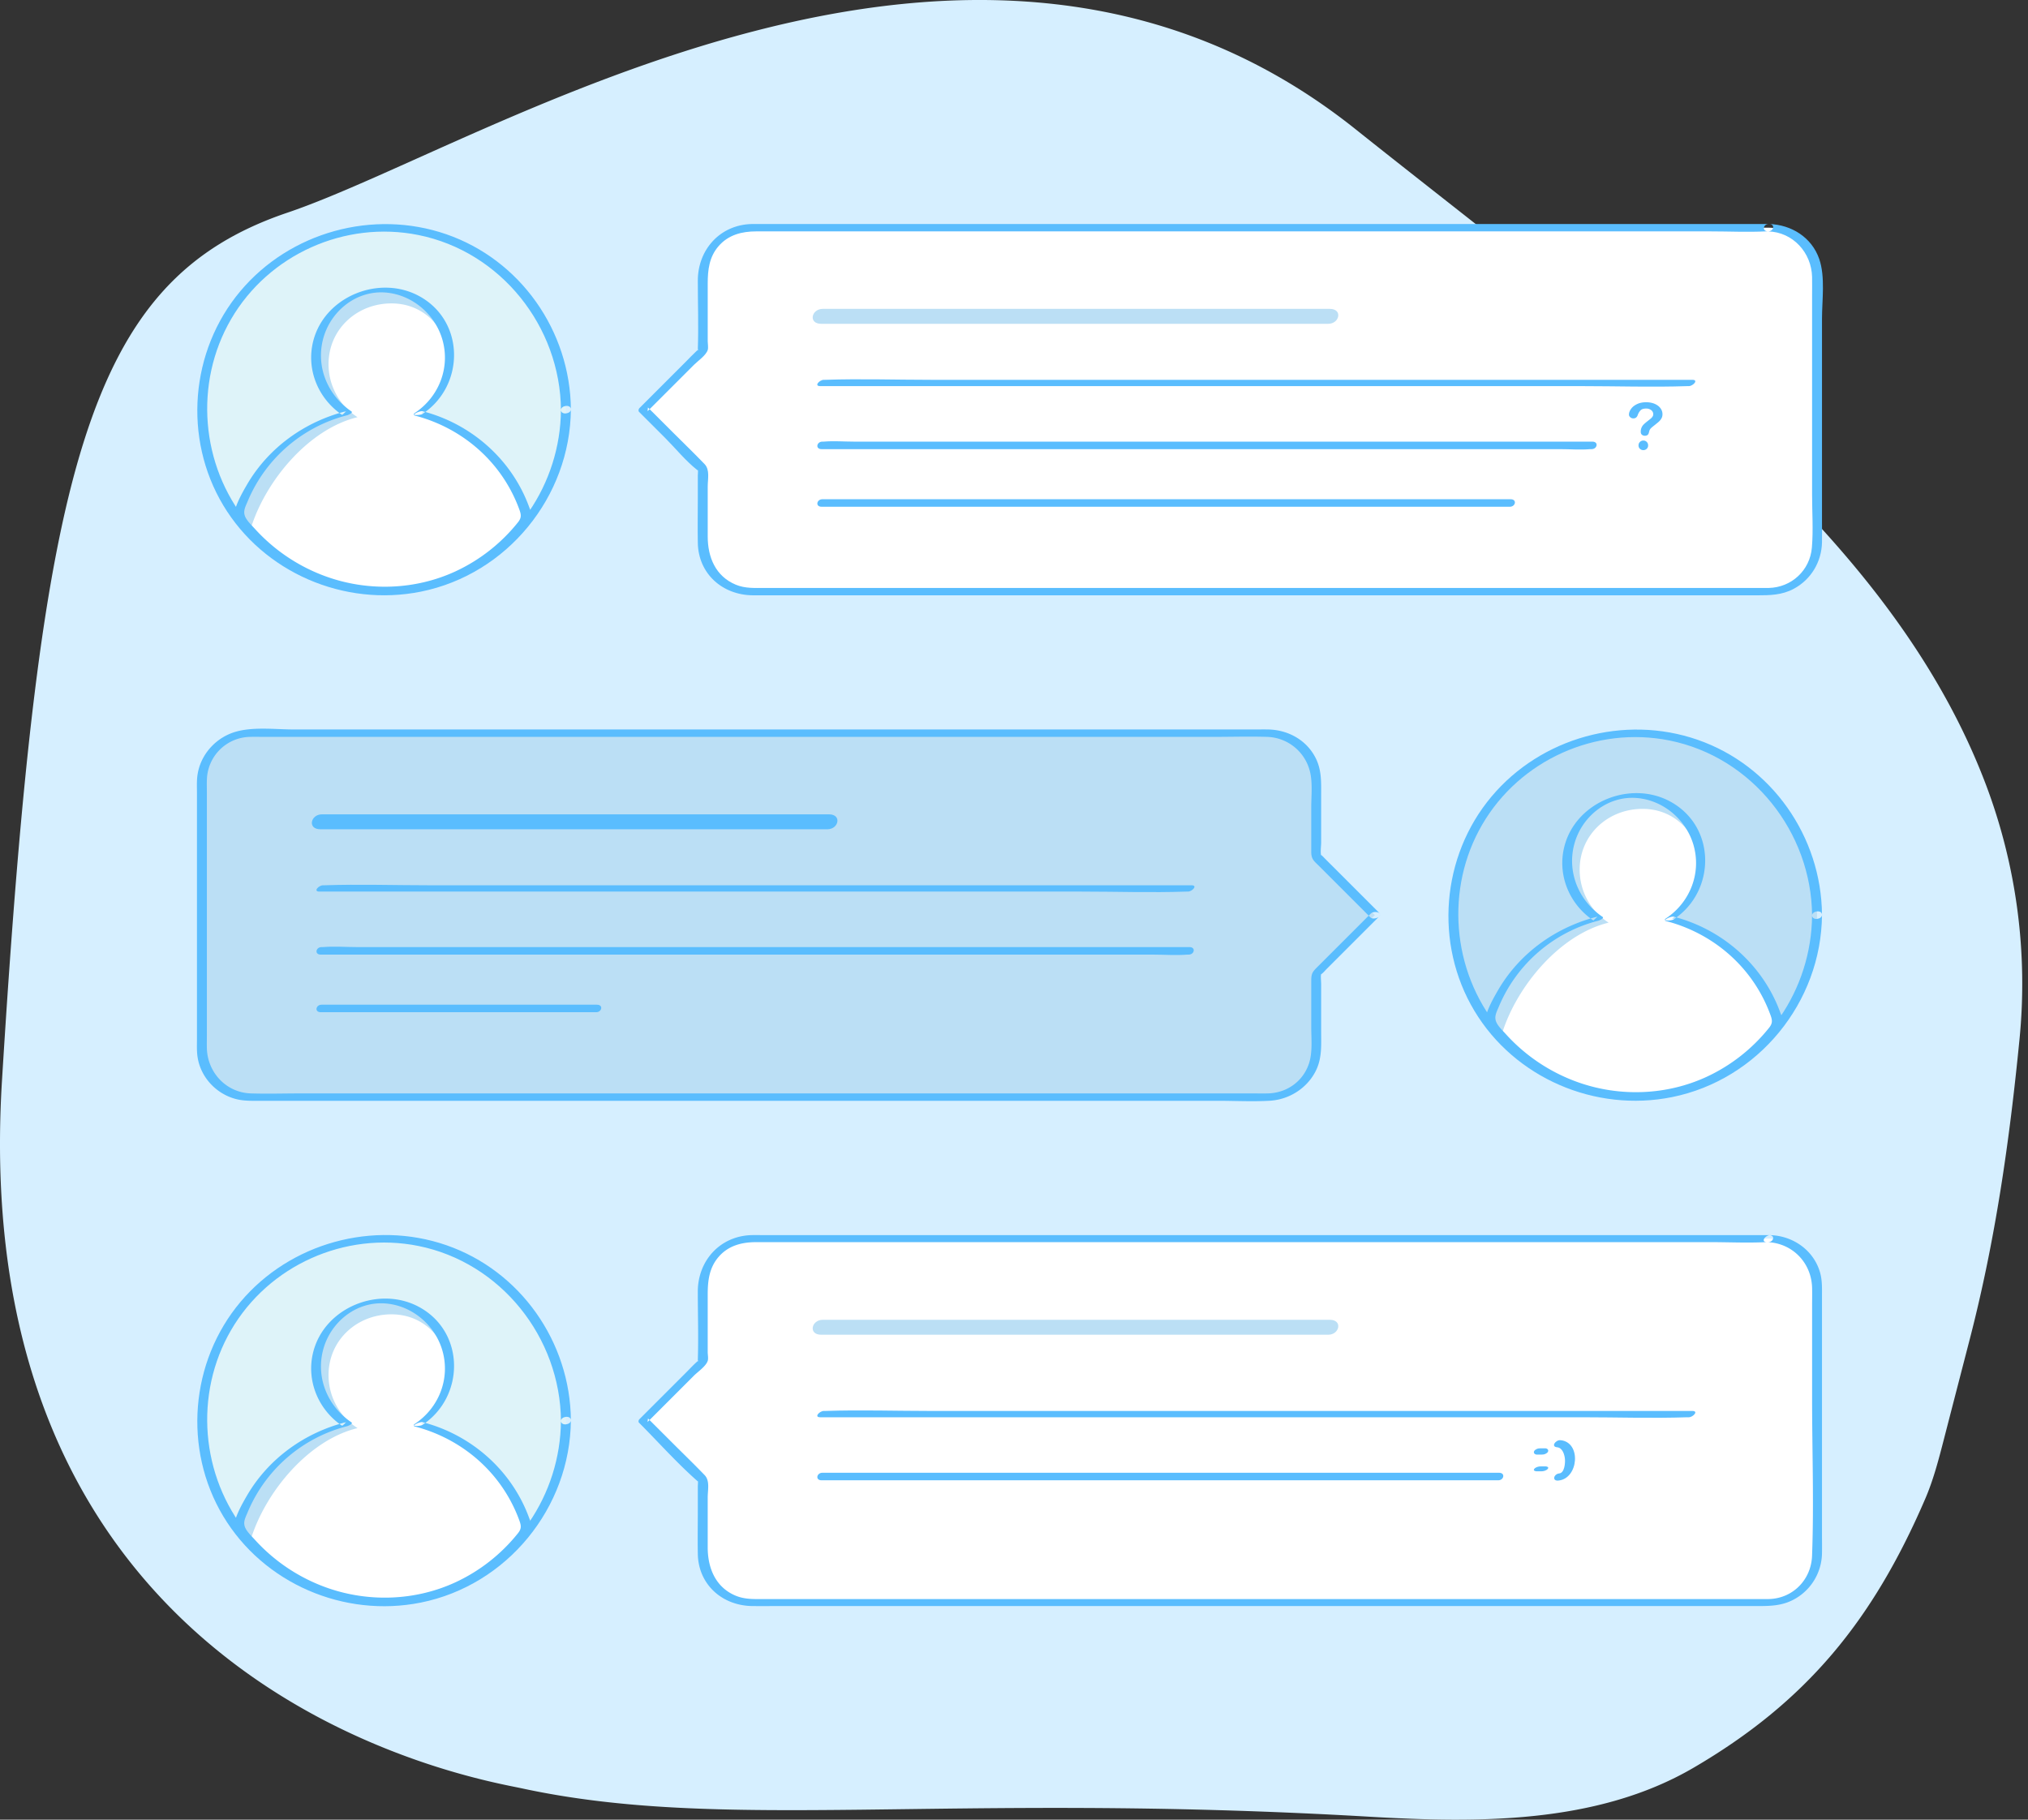
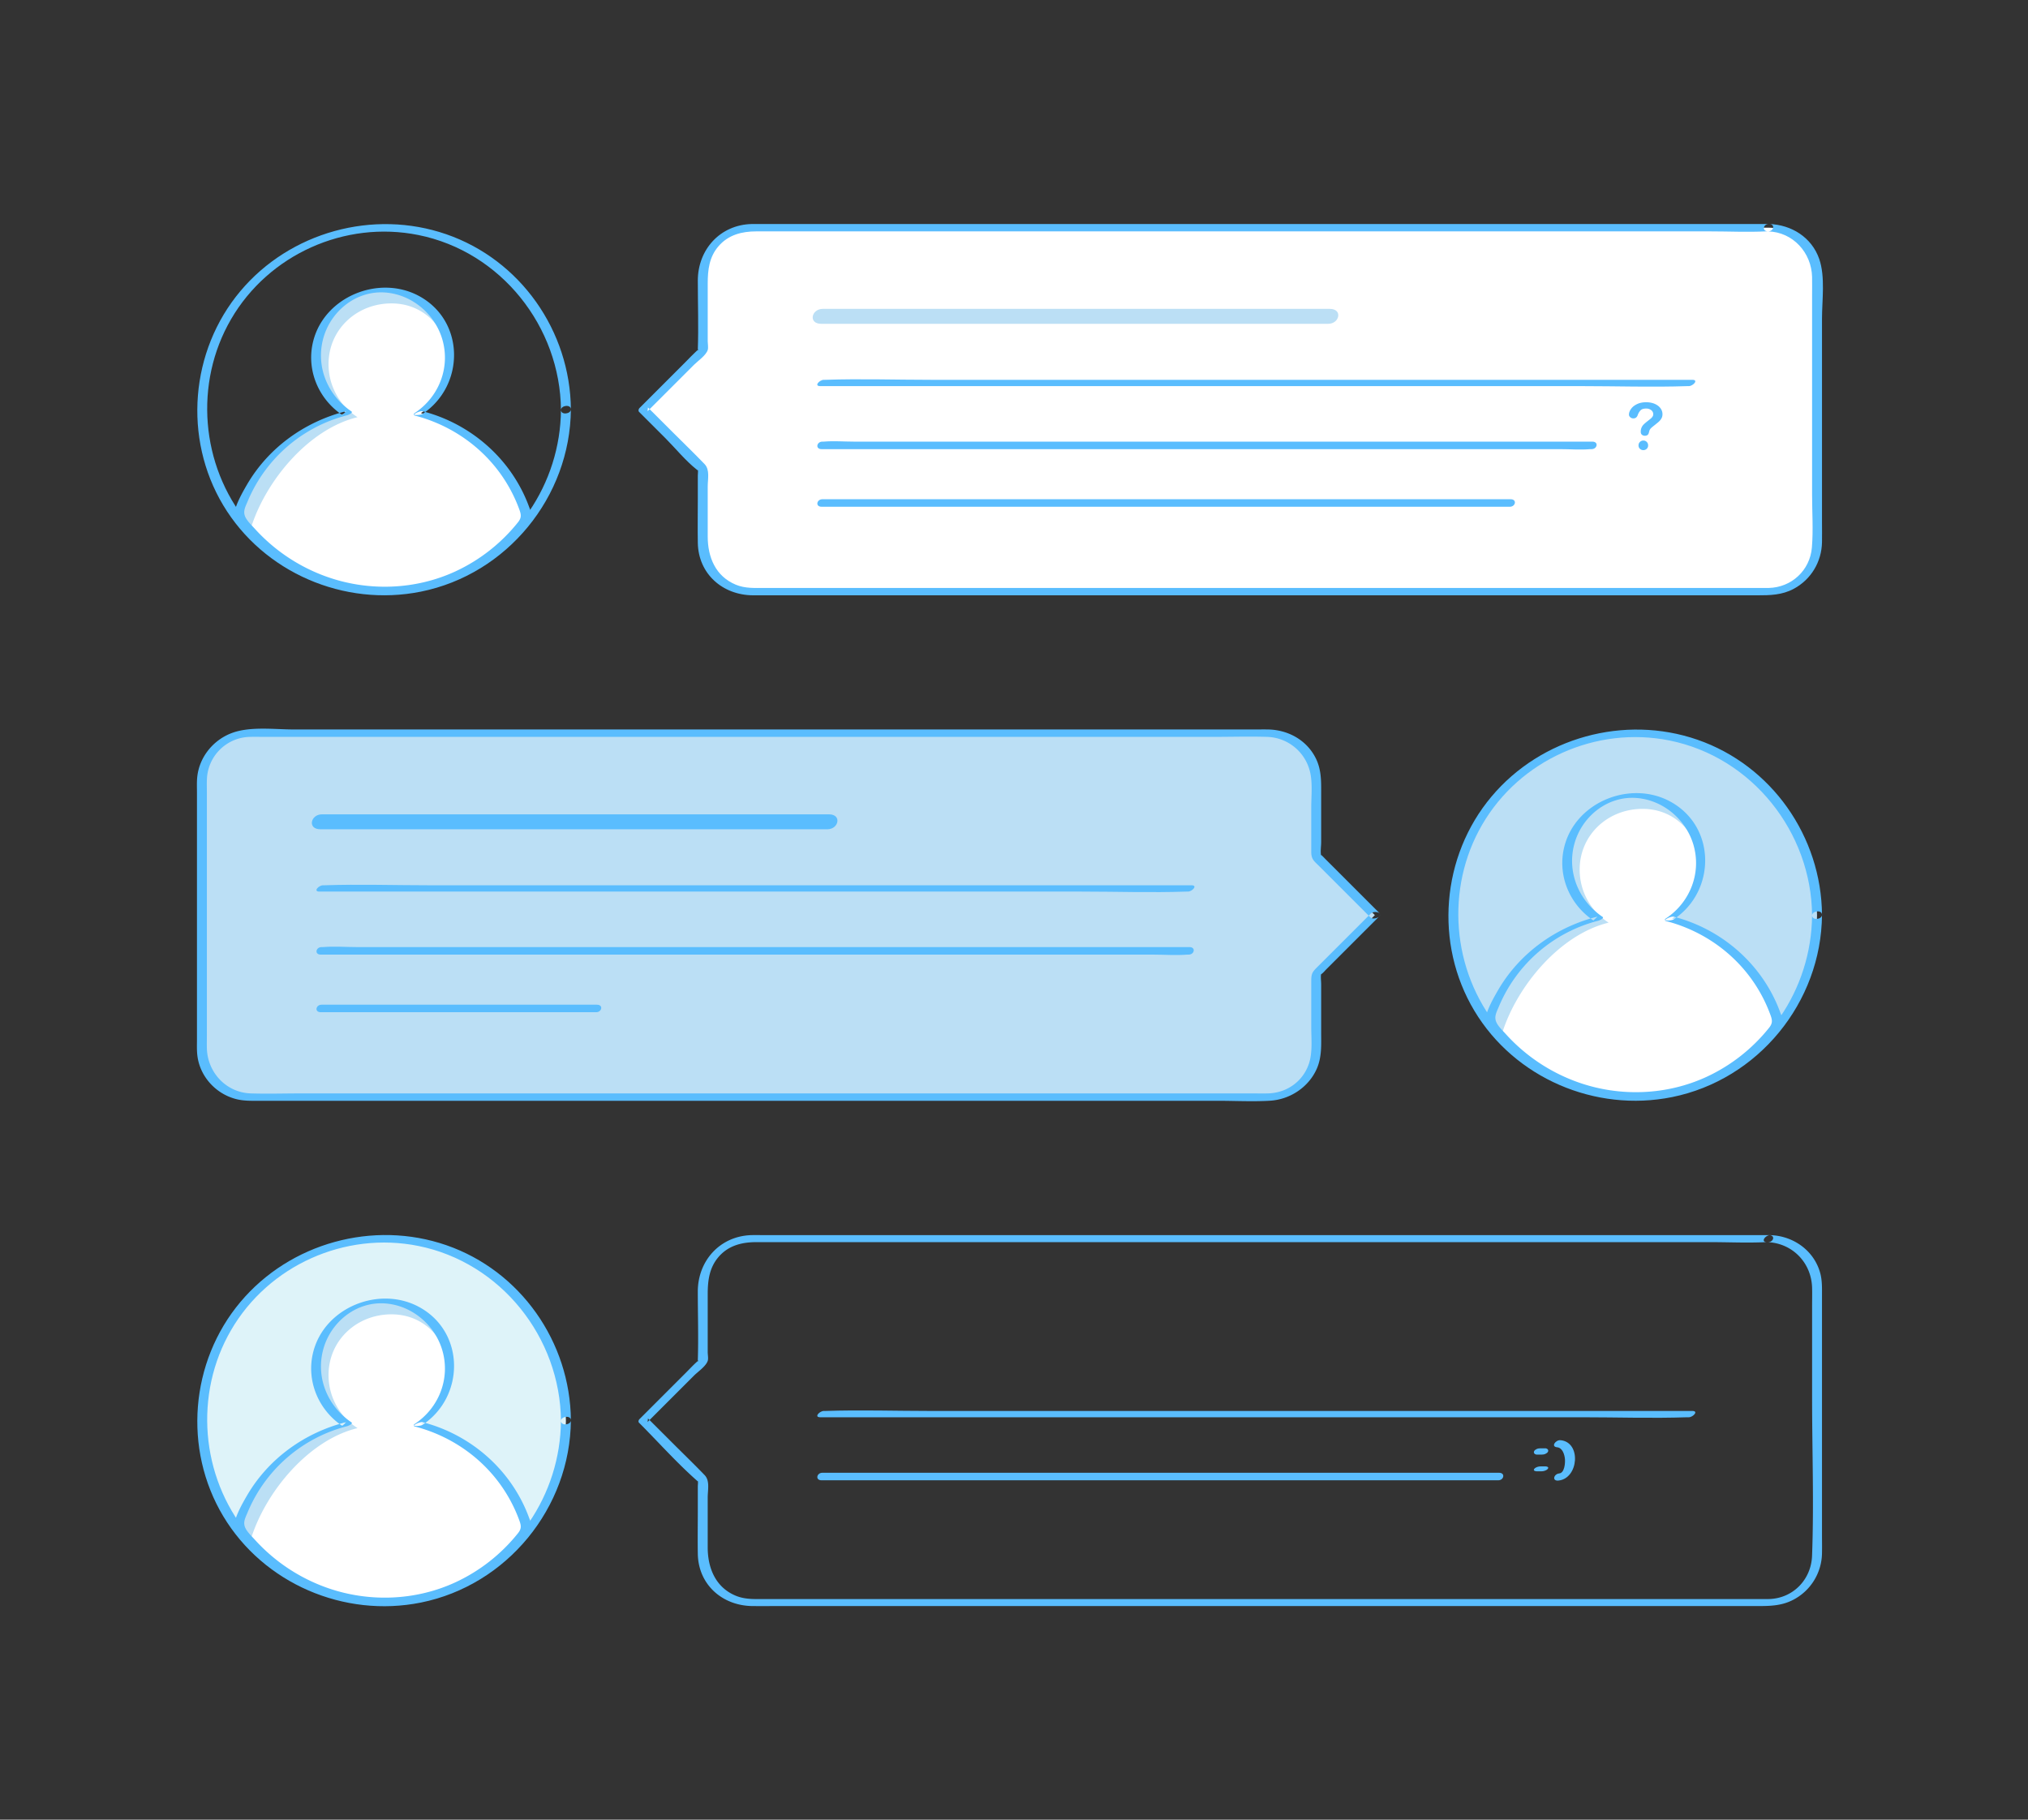
<svg xmlns="http://www.w3.org/2000/svg" width="156" height="140">
  <rect width="100%" height="100%" fill="#333333" stroke="none" />
  <g fill="none" fill-rule="evenodd">
-     <path d="M40.12 137.586c-3.295-.713-42.88-7.13-39.967-54.457C3.067 35.8 6.725 21.568 22.115 16.36c15.39-5.207 52.801-29.847 82.158-6.418 7.62 6.081 15.385 11.966 22.803 18.332 10.193 8.747 20.674 18.849 25.683 32.085a43.378 43.378 0 012.587 19.604c-.767 7.81-1.847 15.408-3.813 23.019-.669 2.59-1.34 5.18-2.008 7.771-.402 1.556-.806 3.12-1.44 4.585-4.07 9.443-9.205 15.638-17.81 20.666-7.465 4.363-16.718 4.248-24.966 3.767-32.798-1.908-49.523 1.203-65.19-2.185" fill="#D6EFFF" />
    <path d="M105.758 70.408l-4.512-4.511V60.14a3.733 3.733 0 00-3.733-3.733H19.265a3.733 3.733 0 00-3.733 3.733v20.534a3.733 3.733 0 003.733 3.733h78.248a3.733 3.733 0 003.733-3.733v-5.756l4.512-4.511" fill="#BBDFF5" />
    <path d="M106.1 70.24l-4.135-4.136c-.097-.097-.191-.199-.292-.292-.134-.125-.048.012-.045.024-.072-.31 0-.73 0-1.045v-3.597c0-.97.042-1.908-.393-2.811-.689-1.43-2.135-2.23-3.69-2.26-.348-.006-.696 0-1.043 0H22.599c-1.465 0-3.311-.25-4.72.257-1.479.533-2.58 1.894-2.713 3.47-.032.378-.015.763-.015 1.14v18.982c0 .406-.018.82.029 1.224.187 1.606 1.393 2.94 2.944 3.354.617.166 1.245.142 1.877.142h73.691c1.327 0 2.677.074 4.002-.006 1.542-.094 2.974-1.041 3.599-2.465.399-.91.335-1.875.335-2.842v-3.643c0-.262-.05-.58 0-.838-.037.189-.078.12.053.02.13-.1.243-.243.358-.358l4.035-4.035c.334-.333-.387-.48-.632-.235l-4.07 4.07c-.442.442-.507.538-.507 1.164v3.499c0 .909.114 1.948-.182 2.822-.469 1.382-1.718 2.246-3.159 2.279-.416.009-.834 0-1.25 0H23.123c-1.274 0-2.554.04-3.826 0-1.893-.06-3.337-1.608-3.384-3.477-.008-.32 0-.64 0-.958V73.95 60.94c0-.344-.014-.692.006-1.036a3.38 3.38 0 013.32-3.211c.365-.009.732 0 1.098 0h73.026c1.368 0 2.742-.042 4.11 0a3.5 3.5 0 013.306 2.722c.195.862.086 1.845.086 2.72v3.39c0 .59.2.702.624 1.127l3.925 3.925c.248.247.957-.066.687-.336" fill="#5ABDFE" />
    <path d="M91.496 72.866H27.47c-.863 0-1.76-.072-2.62 0-.038.004-.077 0-.115 0-.439 0-.567.579-.058.579H88.703c.862 0 1.76.072 2.62 0 .037-.003.076 0 .114 0 .44 0 .568-.579.06-.579M45.918 77.299H24.735c-.439 0-.567.578-.059.578H45.86c.44 0 .568-.578.06-.578M91.657 68.111H33.08c-2.701 0-5.421-.092-8.121 0h-.114c-.321 0-.783.485-.277.485H83.144c2.702 0 5.422.092 8.122 0h.114c.321 0 .783-.485.277-.485M63.762 62.652H24.766c-.876 0-1.138 1.15-.12 1.15h38.996c.876 0 1.138-1.15.12-1.15" fill="#5ABDFE" />
    <path d="M139.772 70.408c0 7.732-6.268 14-14 14s-14-6.268-14-14 6.268-14 14-14 14 6.268 14 14" fill="#BBDFF5" />
    <path d="M128.449 70.695a5.148 5.148 0 10-5.528-.017 11.64 11.64 0 00-8.377 7.871 13.762 13.762 0 0011.098 5.67 13.762 13.762 0 0011.133-5.6 11.64 11.64 0 00-8.326-7.924" fill="#BBDFF5" />
    <path d="M128.613 70.673c1.35-.855 2.255-2.867 2.255-3.583 0-2.675-1.823-4.85-4.498-4.858-2.675-.009-4.85 1.988-4.858 4.663a4.838 4.838 0 002.23 4.091c-3.752.904-7.082 4.896-8.21 8.558 2.35 3.221 6.477 4.662 10.77 4.676a12.946 12.946 0 0010.473-5.269c-1.105-3.67-4.416-7.35-8.162-8.278" fill="#FFF" />
    <path d="M128.744 70.734c3.25-2.158 3.284-7.097-.22-9.042-3.068-1.703-7.302-.02-8.186 3.425-.562 2.192.375 4.45 2.231 5.7l.31-.295c-3.177.799-5.965 2.789-7.627 5.63-.394.675-.835 1.47-1.012 2.237-.141.611.854 1.427 1.272 1.853a13.996 13.996 0 004.12 2.89c3.219 1.48 6.964 1.656 10.331.58a14.477 14.477 0 004.362-2.268 14.37 14.37 0 001.761-1.592c.311-.332.64-.68.895-1.057.237-.348.1-.523-.045-.918-1.334-3.642-4.443-6.382-8.184-7.347-.202-.052-.872.262-.607.33 2.935.758 5.5 2.608 7.075 5.21.386.635.71 1.31.965 2.008.152.414.183.644-.109 1.006a13.332 13.332 0 01-4.809 3.769c-3.08 1.42-6.661 1.547-9.854.422a13.633 13.633 0 01-5.587-3.722c-.22-.243-.489-.497-.657-.78-.291-.49-.077-.838.132-1.338a11.34 11.34 0 017.661-6.602c.037-.009.473-.183.31-.294-1.807-1.216-2.732-3.393-2.187-5.534.55-2.163 2.555-3.794 4.826-3.608 2.03.166 3.781 1.653 4.352 3.595.634 2.16-.253 4.431-2.11 5.664-.33.22.422.19.59.078" fill="#5ABDFE" />
    <path d="M139.39 70.432c-.043 5.668-3.547 10.9-8.914 12.866-5.392 1.975-11.591.223-15.212-4.214-3.588-4.395-4.104-10.721-1.253-15.632 2.892-4.983 8.76-7.616 14.405-6.483 6.347 1.274 10.926 7.04 10.975 13.463.003.41.766.311.763-.049-.047-6.014-3.869-11.498-9.586-13.473-5.614-1.94-12.014-.174-15.835 4.373-3.865 4.597-4.41 11.323-1.323 16.478 3.105 5.184 9.303 7.836 15.206 6.647 6.626-1.335 11.487-7.285 11.538-14.025.003-.409-.76-.311-.763.049" fill="#5ABDFE" />
    <path d="M136.04 17.519H57.79a3.733 3.733 0 00-3.733 3.733v5.708l-4.559 4.559 4.559 4.559v5.708a3.733 3.733 0 003.733 3.733h78.248a3.733 3.733 0 003.733-3.733V21.252a3.733 3.733 0 00-3.733-3.733" fill="#FFF" />
    <path d="M136.07 17.235H58.66c-.279 0-.557-.006-.835 0-2.442.06-4.147 1.974-4.147 4.36 0 1.765.064 3.543 0 5.308-.006.166.048-.04.051-.047-.043.068-.13.135-.188.189-.274.252-.529.528-.792.792l-2.285 2.285-1.28 1.28c-.064.064-.1.212-.027.285l2.009 2.008c.797.798 1.564 1.753 2.45 2.452.138.108.082.068.062-.009.033.13 0 .316 0 .447v1.766c0 1.137-.02 2.276 0 3.413.042 2.392 1.906 4.021 4.237 4.038.707.005 1.415 0 2.122 0H135.173c.975 0 1.9-.015 2.803-.498 1.337-.716 2.147-2.076 2.178-3.583.01-.503 0-1.008 0-1.512v-7.404-8.283c0-1.41.261-3.224-.21-4.589-.578-1.679-2.146-2.65-3.874-2.698-.436-.012-.569.553-.062.567 1.915.054 3.343 1.638 3.383 3.515.01.488 0 .979 0 1.468v15.25c0 1.352.099 2.744-.015 4.093-.147 1.76-1.572 3.07-3.323 3.107-.148.004-.296 0-.444 0H58.845c-.762 0-1.521.052-2.245-.25-1.562-.65-2.16-2.123-2.16-3.707v-3.837c0-.58.18-1.296-.24-1.733-.82-.852-1.674-1.673-2.51-2.51l-1.848-1.847-.027.285 3.565-3.565c.308-.308.918-.714 1.06-1.143.059-.181 0-.482 0-.668v-1.424V21.8c0-1.038.115-2.025.826-2.853.759-.883 1.802-1.145 2.904-1.145h73.416c1.405 0 2.831.07 4.235 0 .062-.003.125 0 .187 0 .435 0 .572-.567.062-.567" fill="#5ABDFE" />
    <path d="M122.487 33.977H65.672c-.758 0-1.55-.066-2.306 0-.034.003-.07 0-.105 0-.439 0-.568.579-.059.579h56.815c.758 0 1.55.067 2.306 0 .034-.003.07 0 .105 0 .439 0 .568-.579.059-.579M116.201 38.41h-52.94c-.439 0-.567.578-.059.578h52.94c.44 0 .568-.578.059-.578M130.183 29.222H71.606c-2.701 0-5.421-.092-8.122 0h-.114c-.32 0-.783.485-.276.485h58.577c2.701 0 5.421.092 8.122 0h.114c.32 0 .782-.485.276-.485" fill="#5ABDFE" />
    <path d="M102.288 23.763H63.292c-.876 0-1.138 1.15-.12 1.15h38.996c.876 0 1.138-1.15.12-1.15" fill="#BBDFF5" />
    <path d="M126.412 34.632a.383.383 0 01-.26-.099.343.343 0 01-.111-.272c0-.104.037-.19.109-.261a.363.363 0 01.264-.105.35.35 0 01.26.107c.07.07.104.158.104.261a.345.345 0 01-.111.271.37.37 0 01-.255.098zm-1.108-2.73c0-.145.054-.292.16-.44.105-.15.258-.273.46-.37.201-.097.436-.145.704-.145.25.001.47.043.66.125.19.083.337.195.441.336a.757.757 0 01.154.46c0 .13-.03.243-.09.34-.06.099-.131.183-.213.254-.082.07-.229.19-.441.357a1.698 1.698 0 00-.141.125.501.501 0 00-.12.188l-.043.157c-.033.159-.136.238-.307.237a.335.335 0 01-.226-.078c-.06-.052-.091-.13-.09-.232a.77.77 0 01.247-.581c.074-.071.174-.155.3-.253.11-.085.19-.15.24-.193a.676.676 0 00.124-.145.32.32 0 00.05-.174.387.387 0 00-.151-.31.602.602 0 00-.396-.128c-.189 0-.328.041-.418.126a.987.987 0 00-.228.374c-.06.173-.17.259-.334.258a.348.348 0 01-.244-.091c-.065-.06-.098-.126-.098-.197z" fill="#5ABDFE" />
-     <path d="M43.532 31.519c0 7.732-6.268 14-14 14s-14-6.268-14-14 6.268-14 14-14 14 6.268 14 14" fill="#DEF3F9" />
    <path d="M32.208 31.806a5.148 5.148 0 10-5.528-.017 11.64 11.64 0 00-8.376 7.871 13.763 13.763 0 0011.098 5.67 13.762 13.762 0 0011.133-5.6 11.64 11.64 0 00-8.327-7.924" fill="#BBDFF5" />
    <path d="M32.372 31.784c1.351-.855 2.256-2.867 2.256-3.583 0-2.675-1.824-4.85-4.498-4.858-2.675-.009-4.85 1.988-4.858 4.663a4.838 4.838 0 002.23 4.091c-3.752.904-7.082 4.896-8.21 8.558 2.35 3.221 6.477 4.662 10.77 4.676a12.946 12.946 0 0010.473-5.269c-1.105-3.67-4.416-7.35-8.163-8.278" fill="#FFF" />
    <path d="M32.503 31.845c3.25-2.158 3.285-7.097-.218-9.042-3.069-1.703-7.303-.02-8.187 3.425-.562 2.192.375 4.45 2.231 5.7l.31-.295c-3.177.799-5.965 2.789-7.627 5.63-.395.675-.835 1.47-1.012 2.238-.141.61.854 1.426 1.272 1.852a13.996 13.996 0 004.12 2.89c3.219 1.48 6.964 1.656 10.331.58a14.479 14.479 0 004.362-2.268c.63-.48 1.219-1.015 1.76-1.592.312-.332.64-.68.896-1.056.237-.349.1-.524-.045-.92-1.334-3.641-4.444-6.381-8.184-7.346-.202-.052-.872.262-.607.33 2.934.758 5.5 2.609 7.075 5.21.386.635.71 1.31.965 2.008.152.414.183.644-.11 1.007a13.332 13.332 0 01-4.809 3.769c-3.079 1.42-6.66 1.546-9.853.421a13.633 13.633 0 01-5.587-3.722c-.22-.242-.489-.497-.657-.78-.291-.49-.077-.838.132-1.337a11.34 11.34 0 017.66-6.603c.038-.009.474-.183.31-.294-1.807-1.216-2.731-3.393-2.186-5.533.55-2.164 2.555-3.795 4.826-3.61 2.03.167 3.781 1.654 4.351 3.596.635 2.16-.252 4.431-2.109 5.665-.33.219.422.189.59.077" fill="#5ABDFE" />
    <path d="M43.15 31.543c-.043 5.668-3.547 10.9-8.914 12.866-5.392 1.975-11.591.223-15.213-4.214-3.587-4.395-4.103-10.721-1.252-15.632 2.892-4.982 8.76-7.616 14.405-6.483 6.347 1.274 10.925 7.04 10.974 13.463.004.41.767.311.764-.048-.046-6.015-3.869-11.5-9.586-13.474-5.615-1.94-12.014-.174-15.835 4.373-3.865 4.597-4.41 11.323-1.323 16.478 3.105 5.184 9.303 7.836 15.205 6.647 6.626-1.335 11.487-7.285 11.539-14.024.003-.41-.76-.312-.764.048" fill="#5ABDFE" />
-     <path d="M136.04 95.297H57.79a3.733 3.733 0 00-3.733 3.733v5.708l-4.559 4.559 4.559 4.559v5.707a3.733 3.733 0 003.733 3.734h78.248a3.733 3.733 0 003.733-3.734V99.03a3.733 3.733 0 00-3.733-3.733" fill="#FFF" />
    <path d="M136.074 95.026H58.662c-.278 0-.557-.006-.835 0-2.437.06-4.15 1.966-4.15 4.35 0 1.766.06 3.543 0 5.308-.005.163.05-.032.054-.04-.041.067-.13.135-.188.188-.273.254-.529.529-.792.792l-2.286 2.286-1.28 1.28c-.062.062-.103.198-.03.27 1.478 1.48 2.894 3.077 4.46 4.46.134.12.077.06.063 0 .031.13 0 .313 0 .447v1.765c0 1.138-.019 2.277 0 3.414.038 2.382 1.902 4.007 4.225 4.02.7.005 1.4 0 2.1 0h75.13c.955 0 1.856-.004 2.75-.452a4.106 4.106 0 002.27-3.605c.01-.494 0-.989 0-1.482v-7.294-8.32-2.654c0-.623.026-1.247-.148-1.855-.489-1.718-2.083-2.827-3.835-2.876-.357-.01-.769.523-.262.537 1.95.055 3.436 1.572 3.484 3.52.012.465 0 .932 0 1.397v7.073c0 4.039.148 8.108-.003 12.144-.069 1.844-1.477 3.284-3.328 3.327-.145.004-.29 0-.436 0H58.85c-.768 0-1.514.048-2.247-.253-1.564-.643-2.164-2.141-2.164-3.72v-3.837c0-.58.182-1.292-.238-1.726-.82-.851-1.673-1.674-2.509-2.51l-1.848-1.847-.03.271 3.565-3.565c.305-.306.916-.712 1.06-1.137.061-.179 0-.484 0-.668v-1.424-3.036c0-1.04.118-2.028.826-2.859.756-.887 1.8-1.148 2.902-1.148h73.417c1.405 0 2.83.071 4.235 0 .062-.003.125 0 .187 0 .425 0 .58-.54.069-.54" fill="#5ABDFE" />
    <path d="M115.309 113.31H63.26c-.439 0-.568.58-.059.58h52.048c.439 0 .568-.58.059-.58M130.183 108.555H71.606c-2.701 0-5.421-.091-8.122 0-.038.002-.076 0-.114 0-.32 0-.783.485-.276.485h58.577c2.701 0 5.421.092 8.122 0h.114c.32 0 .782-.485.276-.485" fill="#5ABDFE" />
-     <path d="M102.288 101.541H63.292c-.876 0-1.138 1.15-.12 1.15h38.996c.876 0 1.138-1.15.12-1.15" fill="#BBDFF5" />
    <path d="M118.227 111.913h.354c.103 0 .2-.012.296-.056.068-.03.162-.09.197-.162.074-.154-.064-.267-.216-.267h-.354c-.103 0-.2.012-.296.055-.068.031-.162.09-.197.162-.074.154.064.268.216.268M118.213 113.199h.354c.163 0 .396-.059.499-.196.105-.14-.091-.185-.194-.185h-.354c-.163 0-.396.058-.499.195-.105.14.091.186.194.186M119.875 113.91c1.558-.143 1.788-2.957.163-3.106-.368-.034-.767.499-.26.545.418.039.572.563.603.914.025.293-.028 1.06-.44 1.098-.42.04-.579.597-.066.55" fill="#5ABDFE" />
    <path d="M43.532 109.297c0 7.732-6.268 14-14 14s-14-6.268-14-14 6.268-14 14-14 14 6.268 14 14" fill="#DEF3F9" />
    <path d="M32.208 109.584a5.148 5.148 0 10-5.528-.017 11.64 11.64 0 00-8.376 7.871 13.763 13.763 0 0011.098 5.67 13.762 13.762 0 0011.133-5.6 11.64 11.64 0 00-8.327-7.924" fill="#BBDFF5" />
    <path d="M32.372 109.562c1.351-.855 2.256-2.867 2.256-3.583 0-2.675-1.824-4.85-4.498-4.858-2.675-.009-4.85 1.988-4.858 4.663a4.838 4.838 0 002.23 4.091c-3.752.904-7.082 4.896-8.21 8.558 2.35 3.221 6.477 4.662 10.77 4.676a12.946 12.946 0 0010.473-5.27c-1.105-3.669-4.416-7.35-8.163-8.277" fill="#FFF" />
    <path d="M32.503 109.623c3.25-2.158 3.285-7.098-.218-9.042-3.069-1.703-7.303-.02-8.187 3.425-.562 2.192.375 4.45 2.231 5.7l.31-.295c-3.177.798-5.965 2.789-7.627 5.63-.395.675-.835 1.47-1.012 2.237-.141.61.854 1.427 1.272 1.853a13.996 13.996 0 004.12 2.889c3.219 1.48 6.964 1.657 10.331.58a14.479 14.479 0 004.362-2.267c.63-.48 1.219-1.015 1.76-1.593.312-.331.64-.679.896-1.056.237-.348.1-.523-.045-.918-1.334-3.643-4.444-6.382-8.184-7.347-.202-.052-.872.262-.607.33 2.934.758 5.5 2.608 7.075 5.21.386.635.71 1.31.965 2.008.152.414.183.644-.11 1.006a13.332 13.332 0 01-4.809 3.769c-3.079 1.42-6.66 1.547-9.853.422a13.633 13.633 0 01-5.587-3.722c-.22-.243-.489-.497-.657-.78-.291-.49-.077-.838.132-1.338a11.34 11.34 0 017.66-6.602c.038-.01.474-.183.31-.294-1.807-1.216-2.731-3.393-2.186-5.534.55-2.163 2.555-3.794 4.826-3.608 2.03.166 3.781 1.653 4.351 3.595.635 2.16-.252 4.431-2.109 5.664-.33.22.422.19.59.078" fill="#5ABDFE" />
    <path d="M43.15 109.32c-.043 5.67-3.547 10.901-8.914 12.867-5.392 1.975-11.591.223-15.213-4.214-3.587-4.395-4.103-10.721-1.252-15.632 2.892-4.983 8.76-7.616 14.405-6.483 6.347 1.274 10.925 7.04 10.974 13.463.004.41.767.311.764-.049-.046-6.014-3.869-11.498-9.586-13.473-5.615-1.94-12.014-.174-15.835 4.372-3.865 4.598-4.41 11.324-1.323 16.479 3.105 5.184 9.303 7.836 15.205 6.647 6.626-1.335 11.487-7.285 11.539-14.025.003-.409-.76-.311-.764.049" fill="#5ABDFE" />
  </g>
</svg>